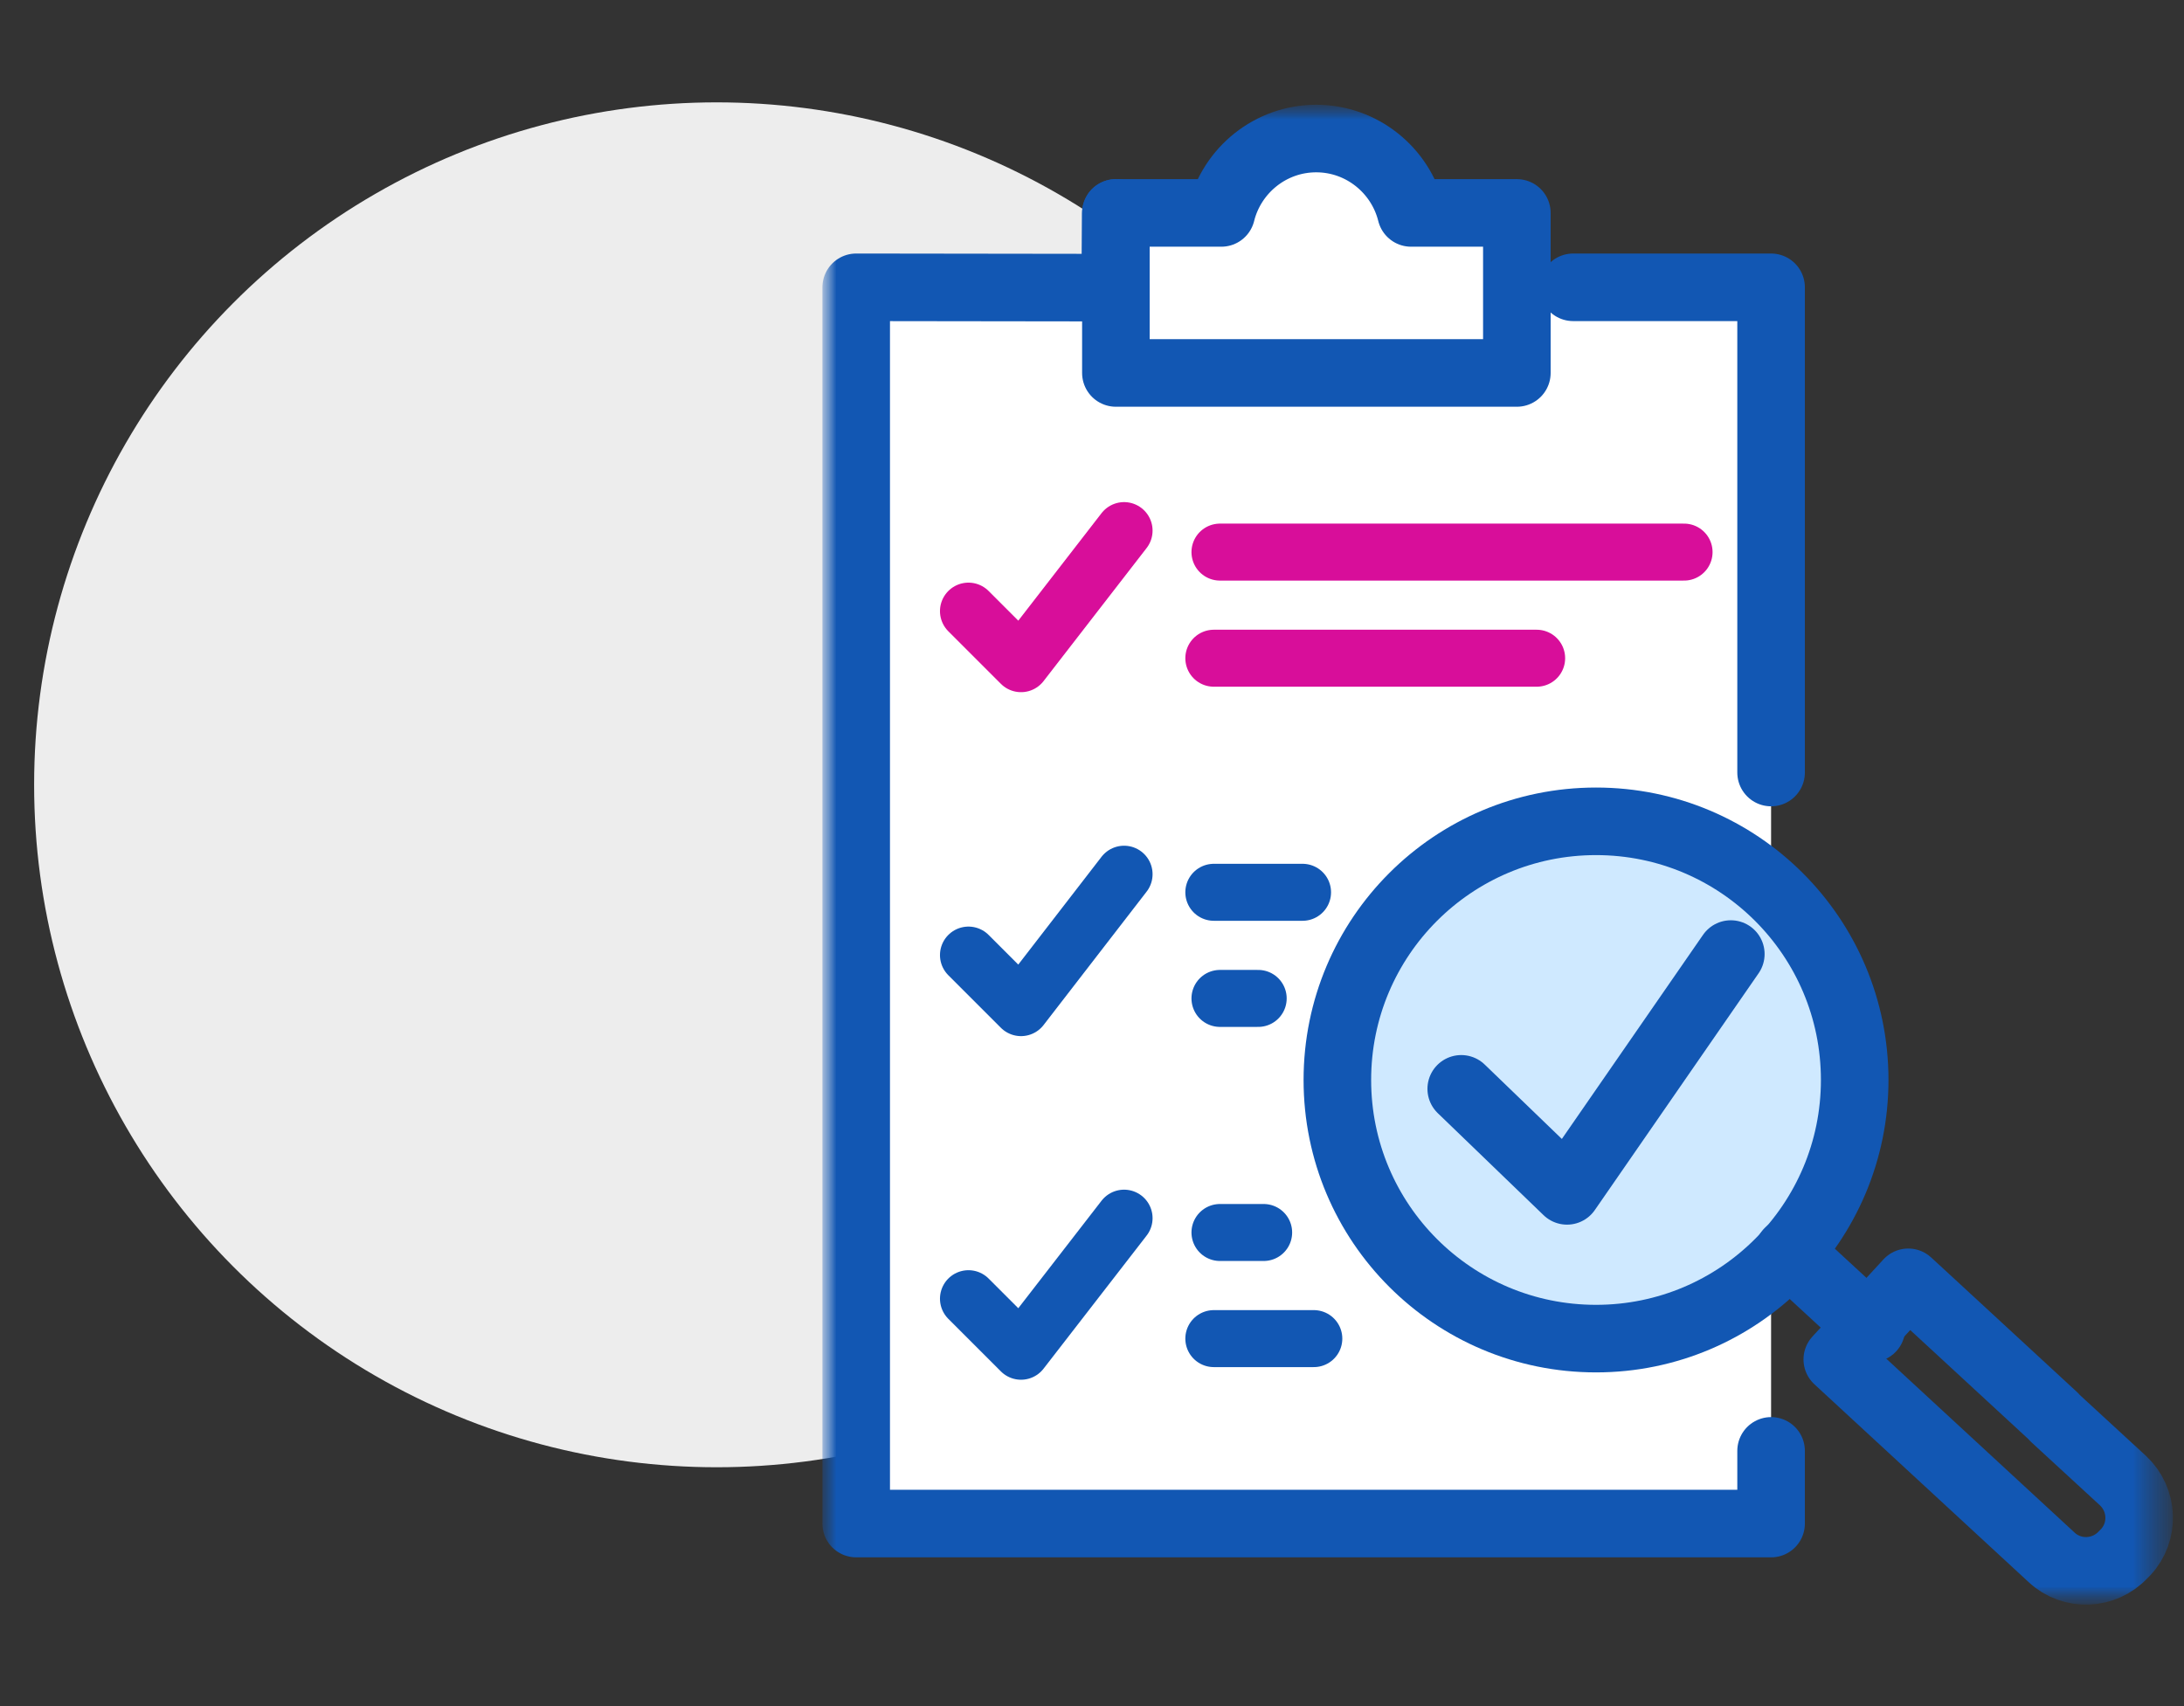
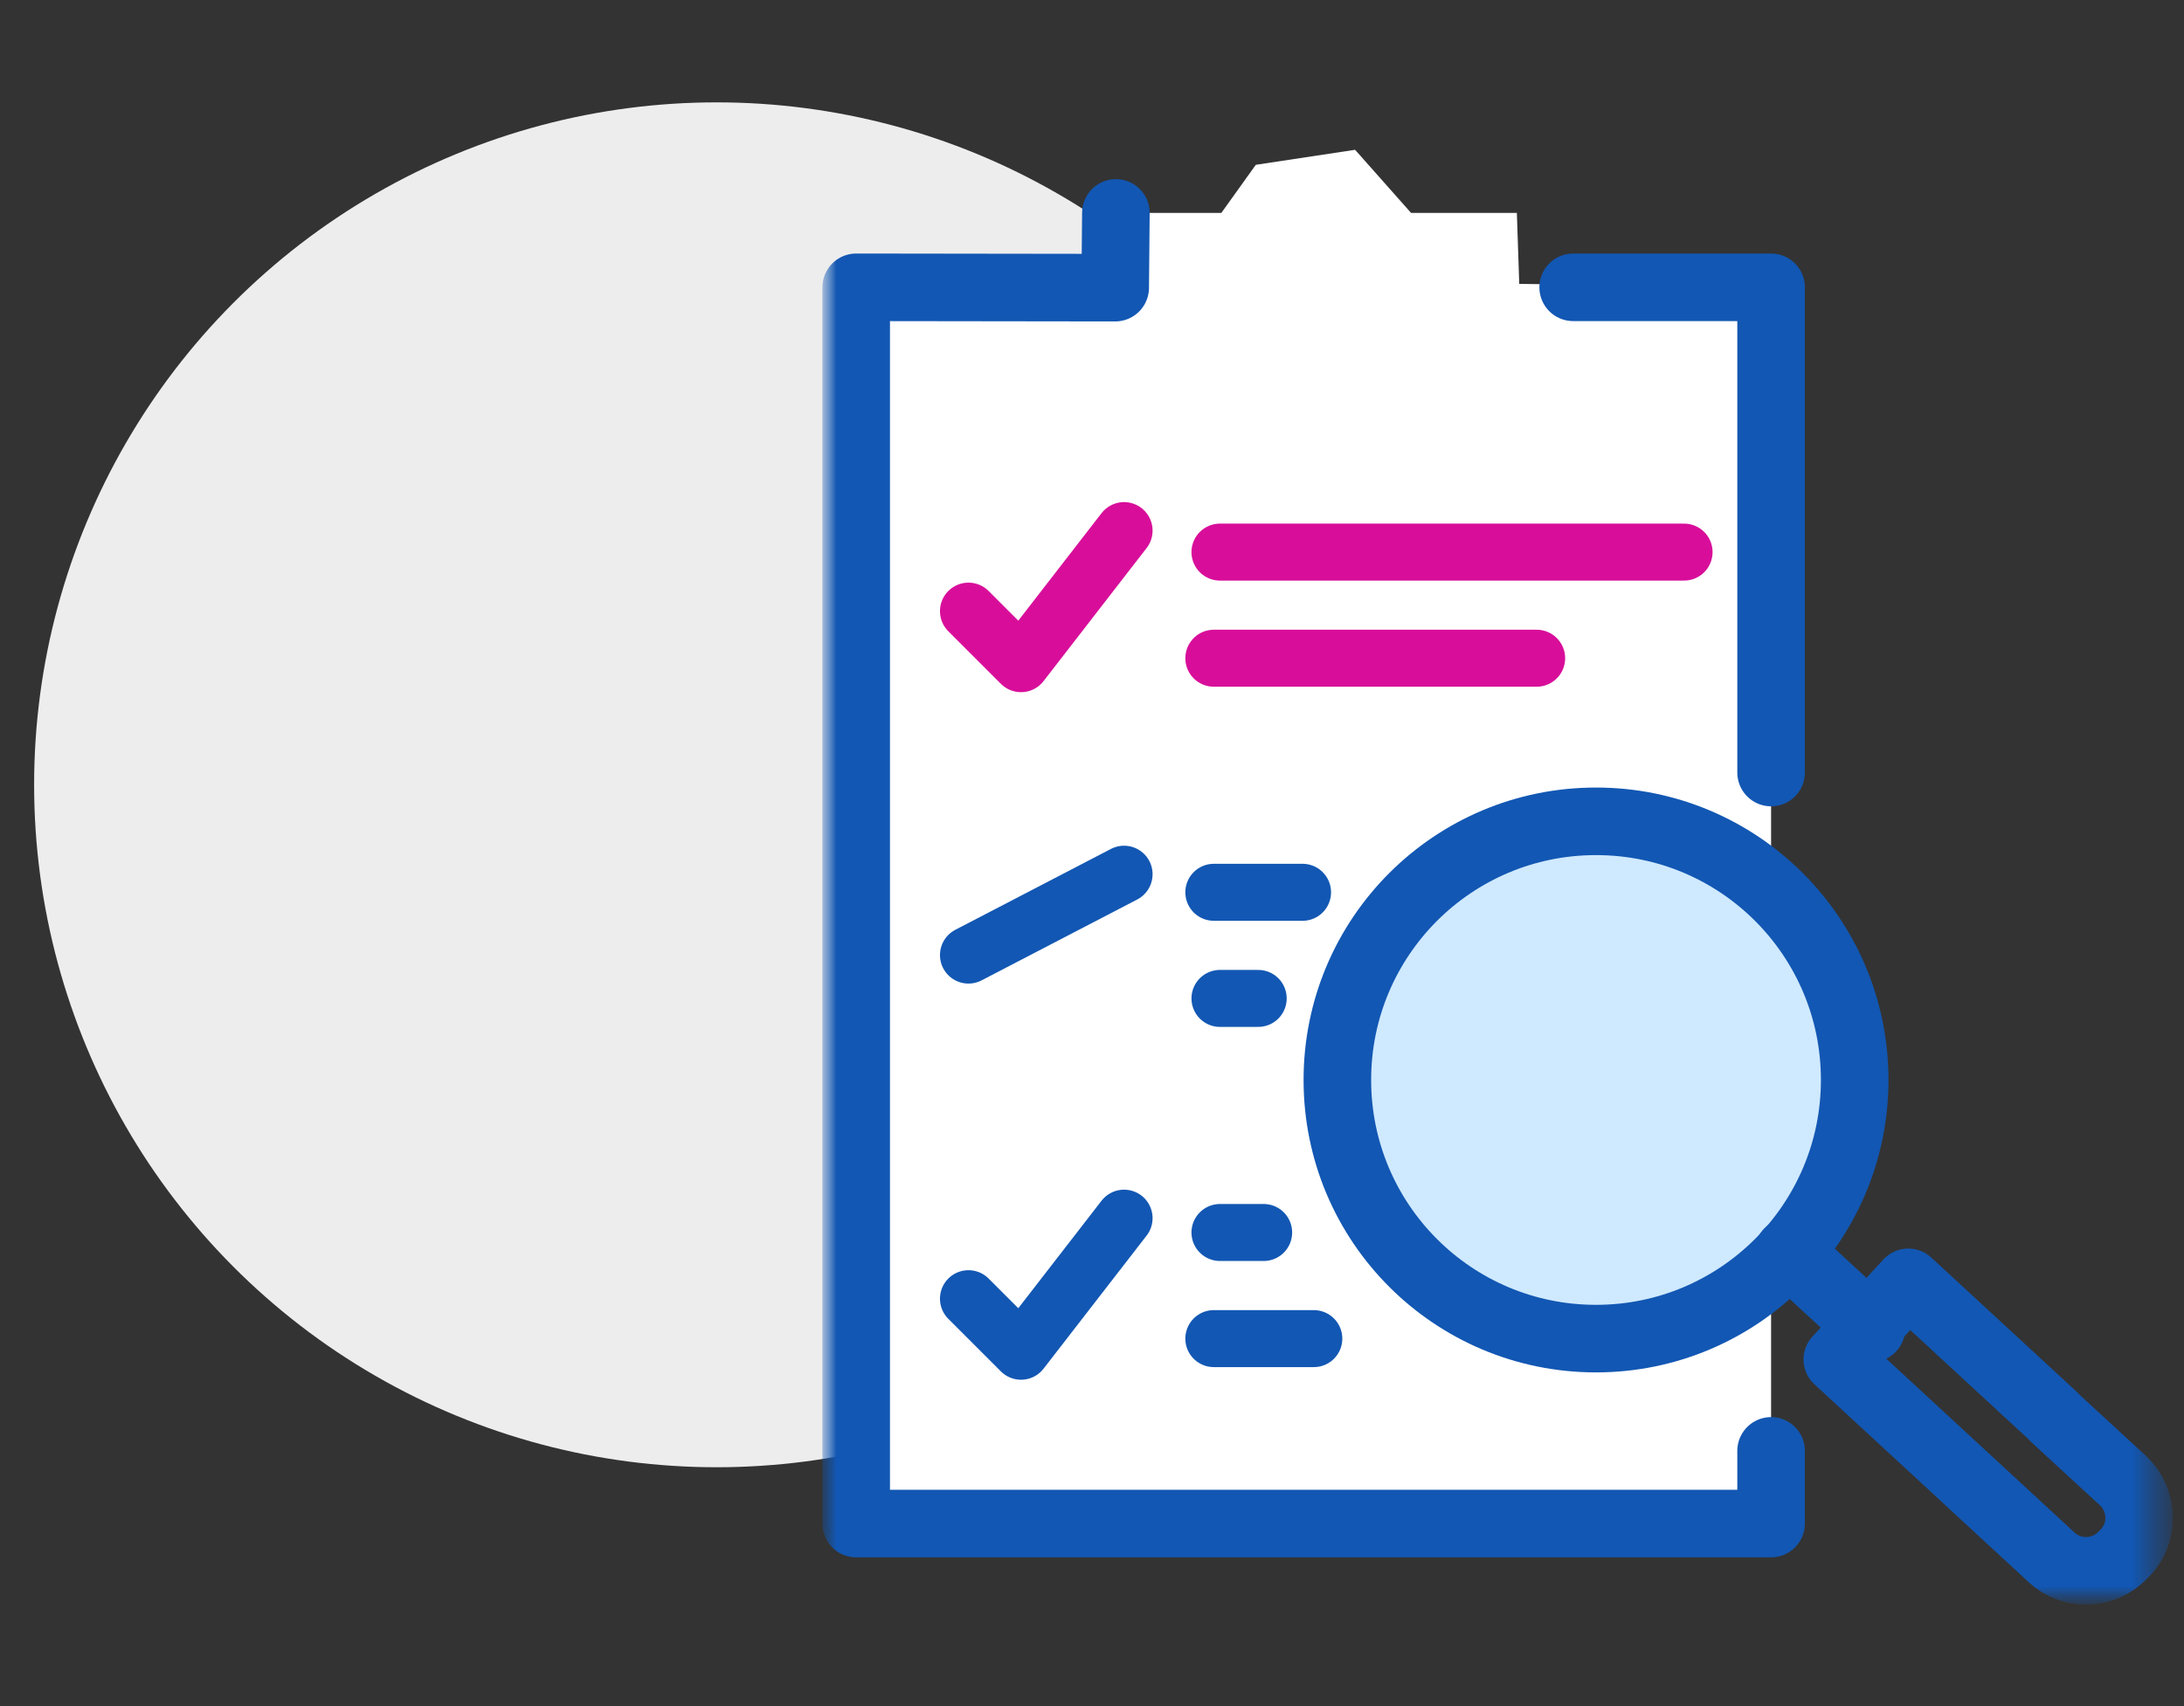
<svg xmlns="http://www.w3.org/2000/svg" width="64" height="50" viewBox="0 0 64 50" fill="none">
  <rect x="0" y="0" width="64" height="50" fill="#333333" stroke="none" />
  <circle cx="21" cy="23" r="20" fill="#EDEDED" />
  <g clip-path="url(#clip0_4079_439)">
    <mask id="mask0_4079_439" style="mask-type:luminance" maskUnits="userSpaceOnUse" x="24" y="3" width="40" height="45">
      <mask id="mask1_4079_439" style="mask-type:luminance" maskUnits="userSpaceOnUse" x="24" y="3" width="40" height="45">
        <path d="M24 47.04H63.72V3H24V47.04Z" fill="white" />
      </mask>
      <g mask="url(#mask1_4079_439)">
        <path d="M24 3H63.72V47.04H24V3Z" fill="white" />
      </g>
    </mask>
    <g mask="url(#mask0_4079_439)">
      <mask id="mask2_4079_439" style="mask-type:luminance" maskUnits="userSpaceOnUse" x="24" y="3" width="40" height="45">
        <path d="M24 47.04H63.72V3H24V47.04Z" fill="white" />
      </mask>
      <g mask="url(#mask2_4079_439)">
        <path d="M25.09 8.42V44.65H51.9V8.42L44.52 8.32L44.45 6.24H41.35L39.71 4.39L36.8 4.83L35.79 6.24H32.7L31.69 8.74L25.09 8.42Z" fill="white" />
        <path d="M47.07 24.57C51.19 24.57 54.53 27.91 54.53 32.03C54.53 36.15 51.19 39.49 47.07 39.49C42.95 39.49 39.61 36.15 39.61 32.03C39.61 27.91 42.95 24.57 47.07 24.57Z" fill="#CFE9FF" />
        <path d="M46.1 8.42H51.9V22.64" stroke="#1257B3" stroke-width="1.98" stroke-linecap="round" stroke-linejoin="round" />
        <path d="M32.7 6.24L32.68 8.43L25.09 8.42V44.65H51.9V42.52" stroke="#1257B3" stroke-width="1.98" stroke-linecap="round" stroke-linejoin="round" />
        <path d="M35.75 16.18H49.35" stroke="#D80E9A" stroke-width="1.67" stroke-linecap="round" stroke-linejoin="round" />
        <path d="M35.57 19.29H45.03" stroke="#D80E9A" stroke-width="1.67" stroke-linecap="round" stroke-linejoin="round" />
        <path d="M35.75 36.12H37.03" stroke="#1257B3" stroke-width="1.67" stroke-linecap="round" stroke-linejoin="round" />
        <path d="M35.57 39.23H38.5" stroke="#1257B3" stroke-width="1.67" stroke-linecap="round" stroke-linejoin="round" />
        <path d="M35.75 29.26H36.87" stroke="#1257B3" stroke-width="1.67" stroke-linecap="round" stroke-linejoin="round" />
        <path d="M35.57 26.15H38.17" stroke="#1257B3" stroke-width="1.67" stroke-linecap="round" stroke-linejoin="round" />
-         <path d="M41.35 6.24C41.04 4.99 39.91 4.06 38.57 4.06C37.23 4.06 36.1 4.99 35.79 6.24H32.7V10.93H44.45V6.24H41.36H41.35Z" stroke="#1257B3" stroke-width="1.98" stroke-linecap="round" stroke-linejoin="round" />
        <path d="M60.2 41.54L62.21 43.39C62.81 43.95 62.85 44.89 62.29 45.49L62.22 45.56C61.66 46.16 60.72 46.2 60.12 45.64L53.84 39.84L55.92 37.58L57.33 38.88L60.19 41.52L60.2 41.54Z" stroke="#1257B3" stroke-width="1.98" stroke-linecap="round" stroke-linejoin="round" />
        <path d="M54.84 38.93L52.41 36.69" stroke="#1257B3" stroke-width="1.98" stroke-linecap="round" stroke-linejoin="round" />
        <path d="M54.35 31.65C54.35 35.83 50.96 39.23 46.77 39.23C42.58 39.23 39.19 35.84 39.19 31.65C39.19 27.46 42.58 24.07 46.77 24.07C50.96 24.07 54.35 27.46 54.35 31.65Z" stroke="#1257B3" stroke-width="1.98" stroke-linecap="round" stroke-linejoin="round" />
-         <path d="M42.82 31.91L45.92 34.9L50.72 27.96" stroke="#1257B3" stroke-width="1.98" stroke-linecap="round" stroke-linejoin="round" />
        <path d="M28.38 17.91L29.92 19.45L32.94 15.55" stroke="#D80E9A" stroke-width="1.67" stroke-linecap="round" stroke-linejoin="round" />
-         <path d="M28.38 27.99L29.92 29.53L32.94 25.62" stroke="#1257B3" stroke-width="1.67" stroke-linecap="round" stroke-linejoin="round" />
+         <path d="M28.38 27.99L32.94 25.62" stroke="#1257B3" stroke-width="1.67" stroke-linecap="round" stroke-linejoin="round" />
        <path d="M28.38 38.06L29.92 39.6L32.94 35.7" stroke="#1257B3" stroke-width="1.67" stroke-linecap="round" stroke-linejoin="round" />
      </g>
    </g>
  </g>
  <defs>
    <clipPath id="clip0_4079_439">
      <rect width="39.72" height="44.04" fill="white" transform="translate(24 3)" />
    </clipPath>
  </defs>
</svg>